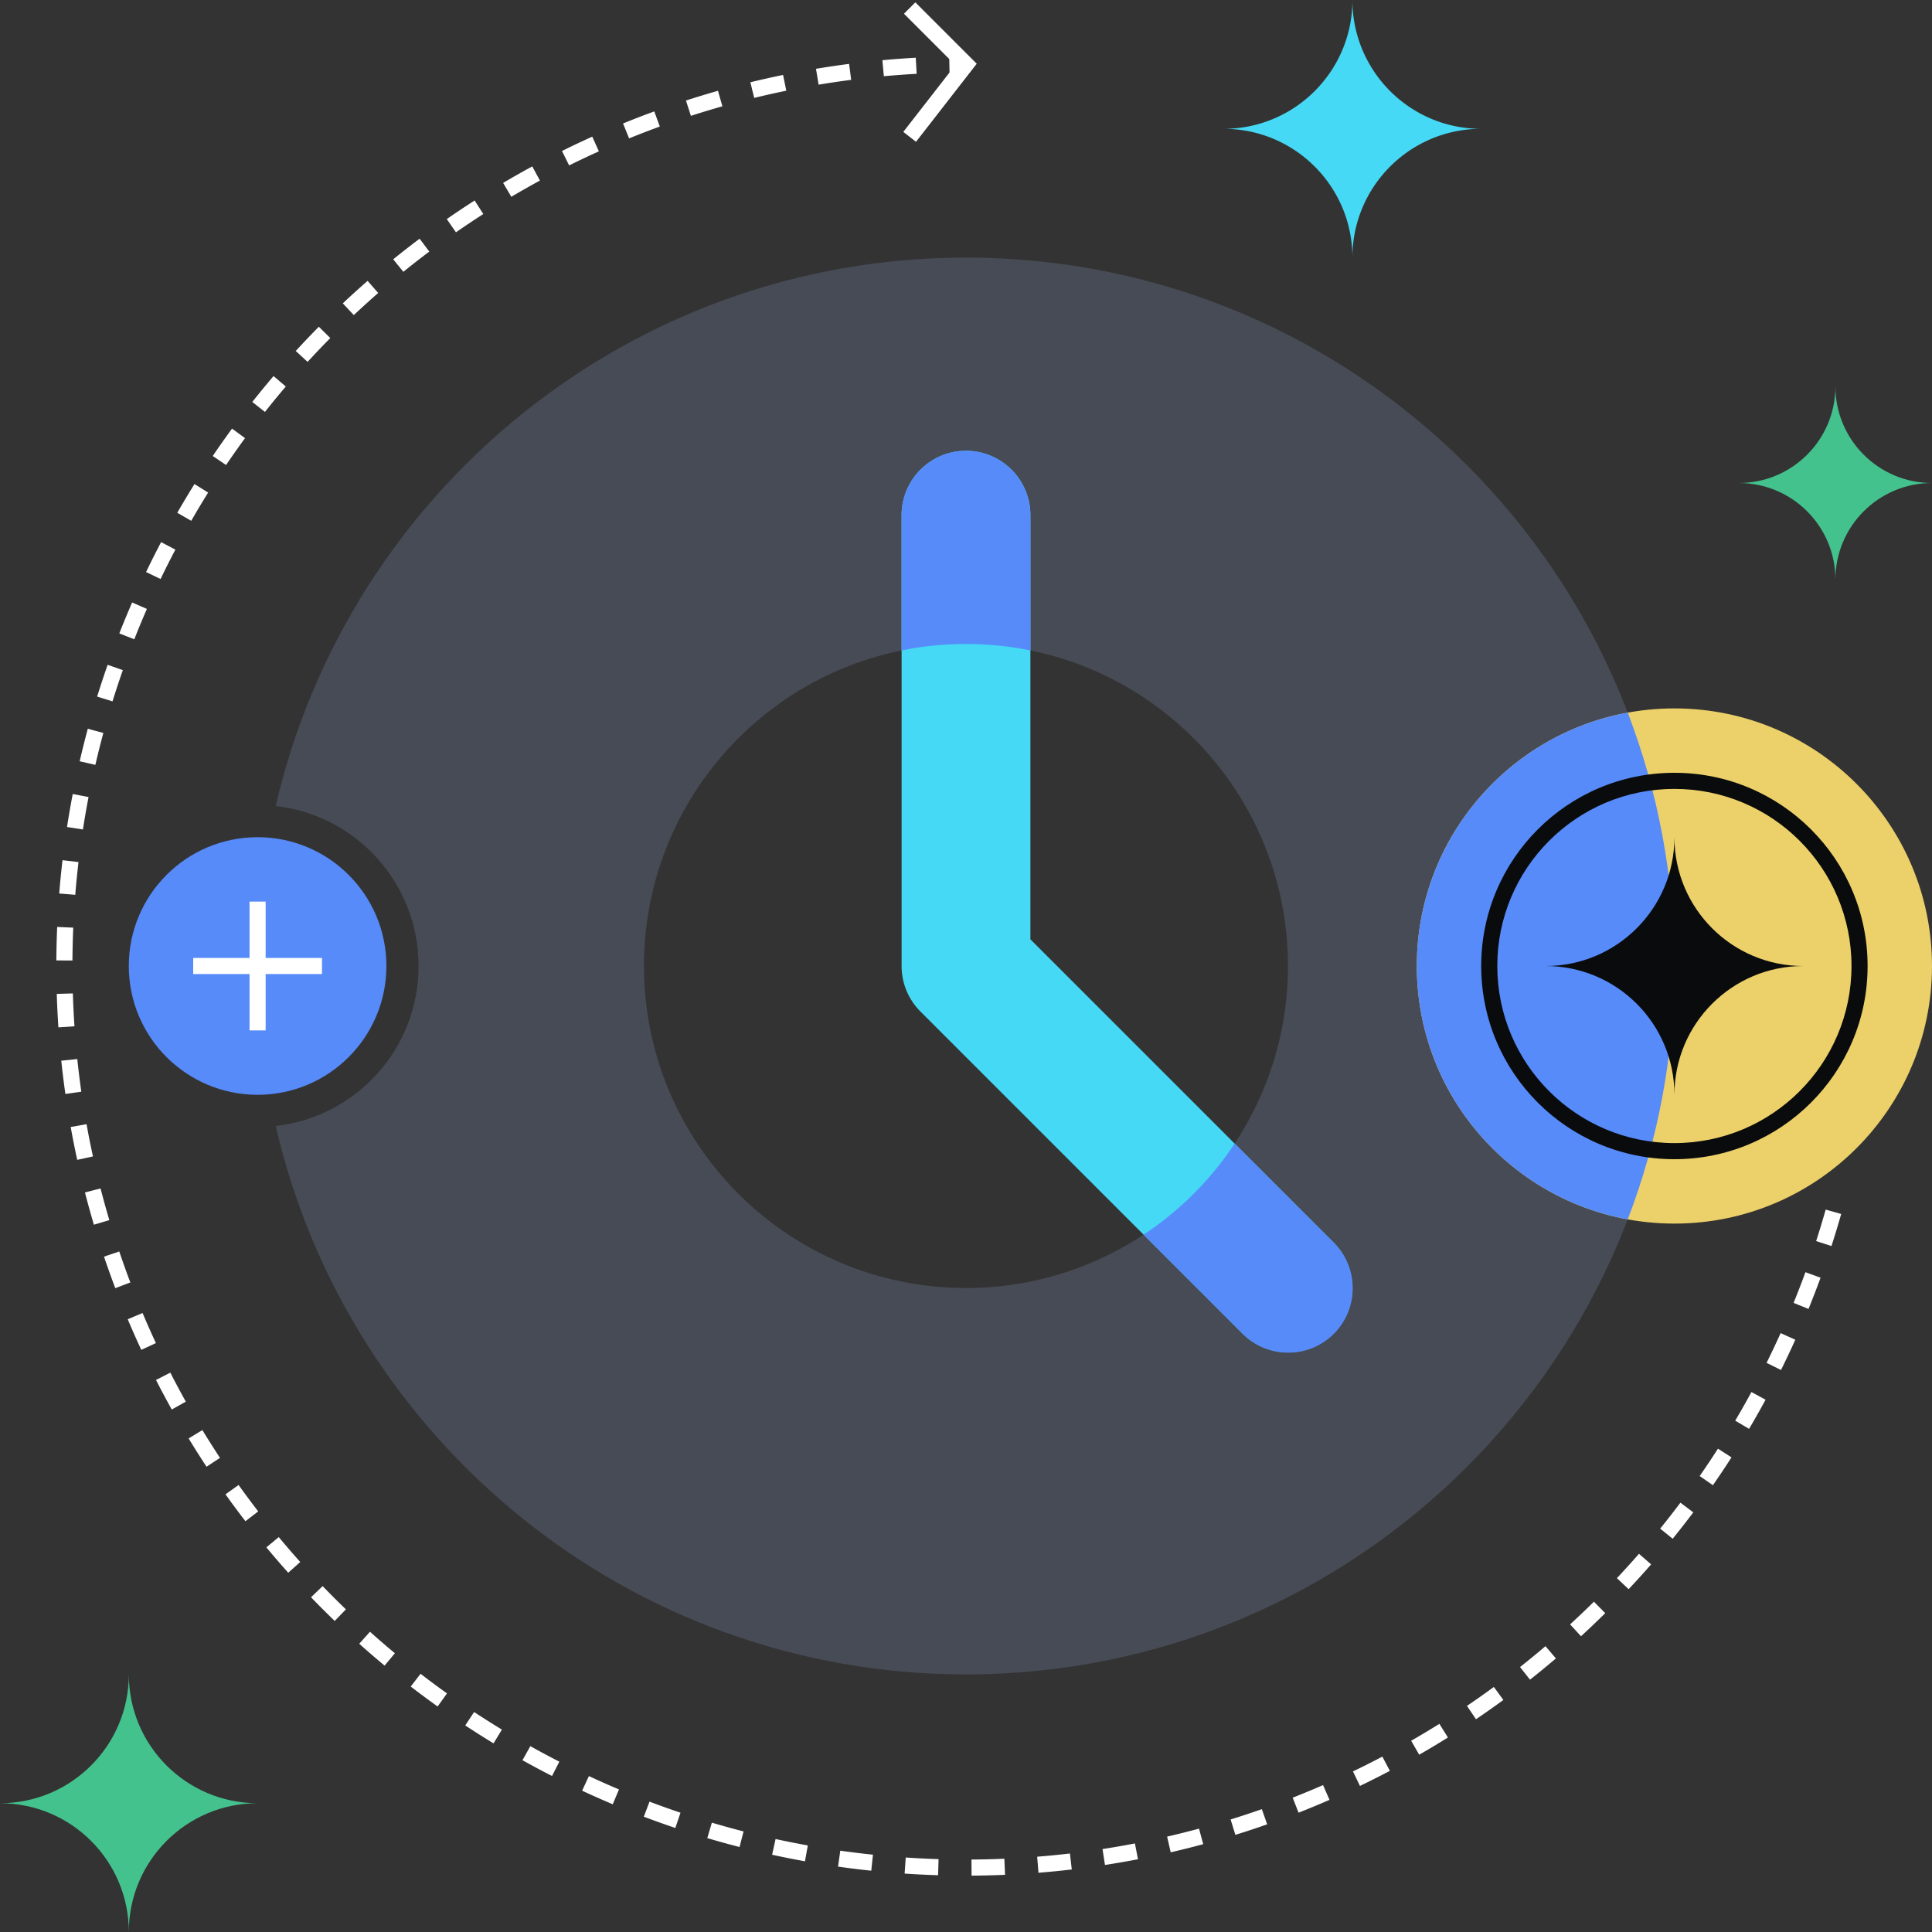
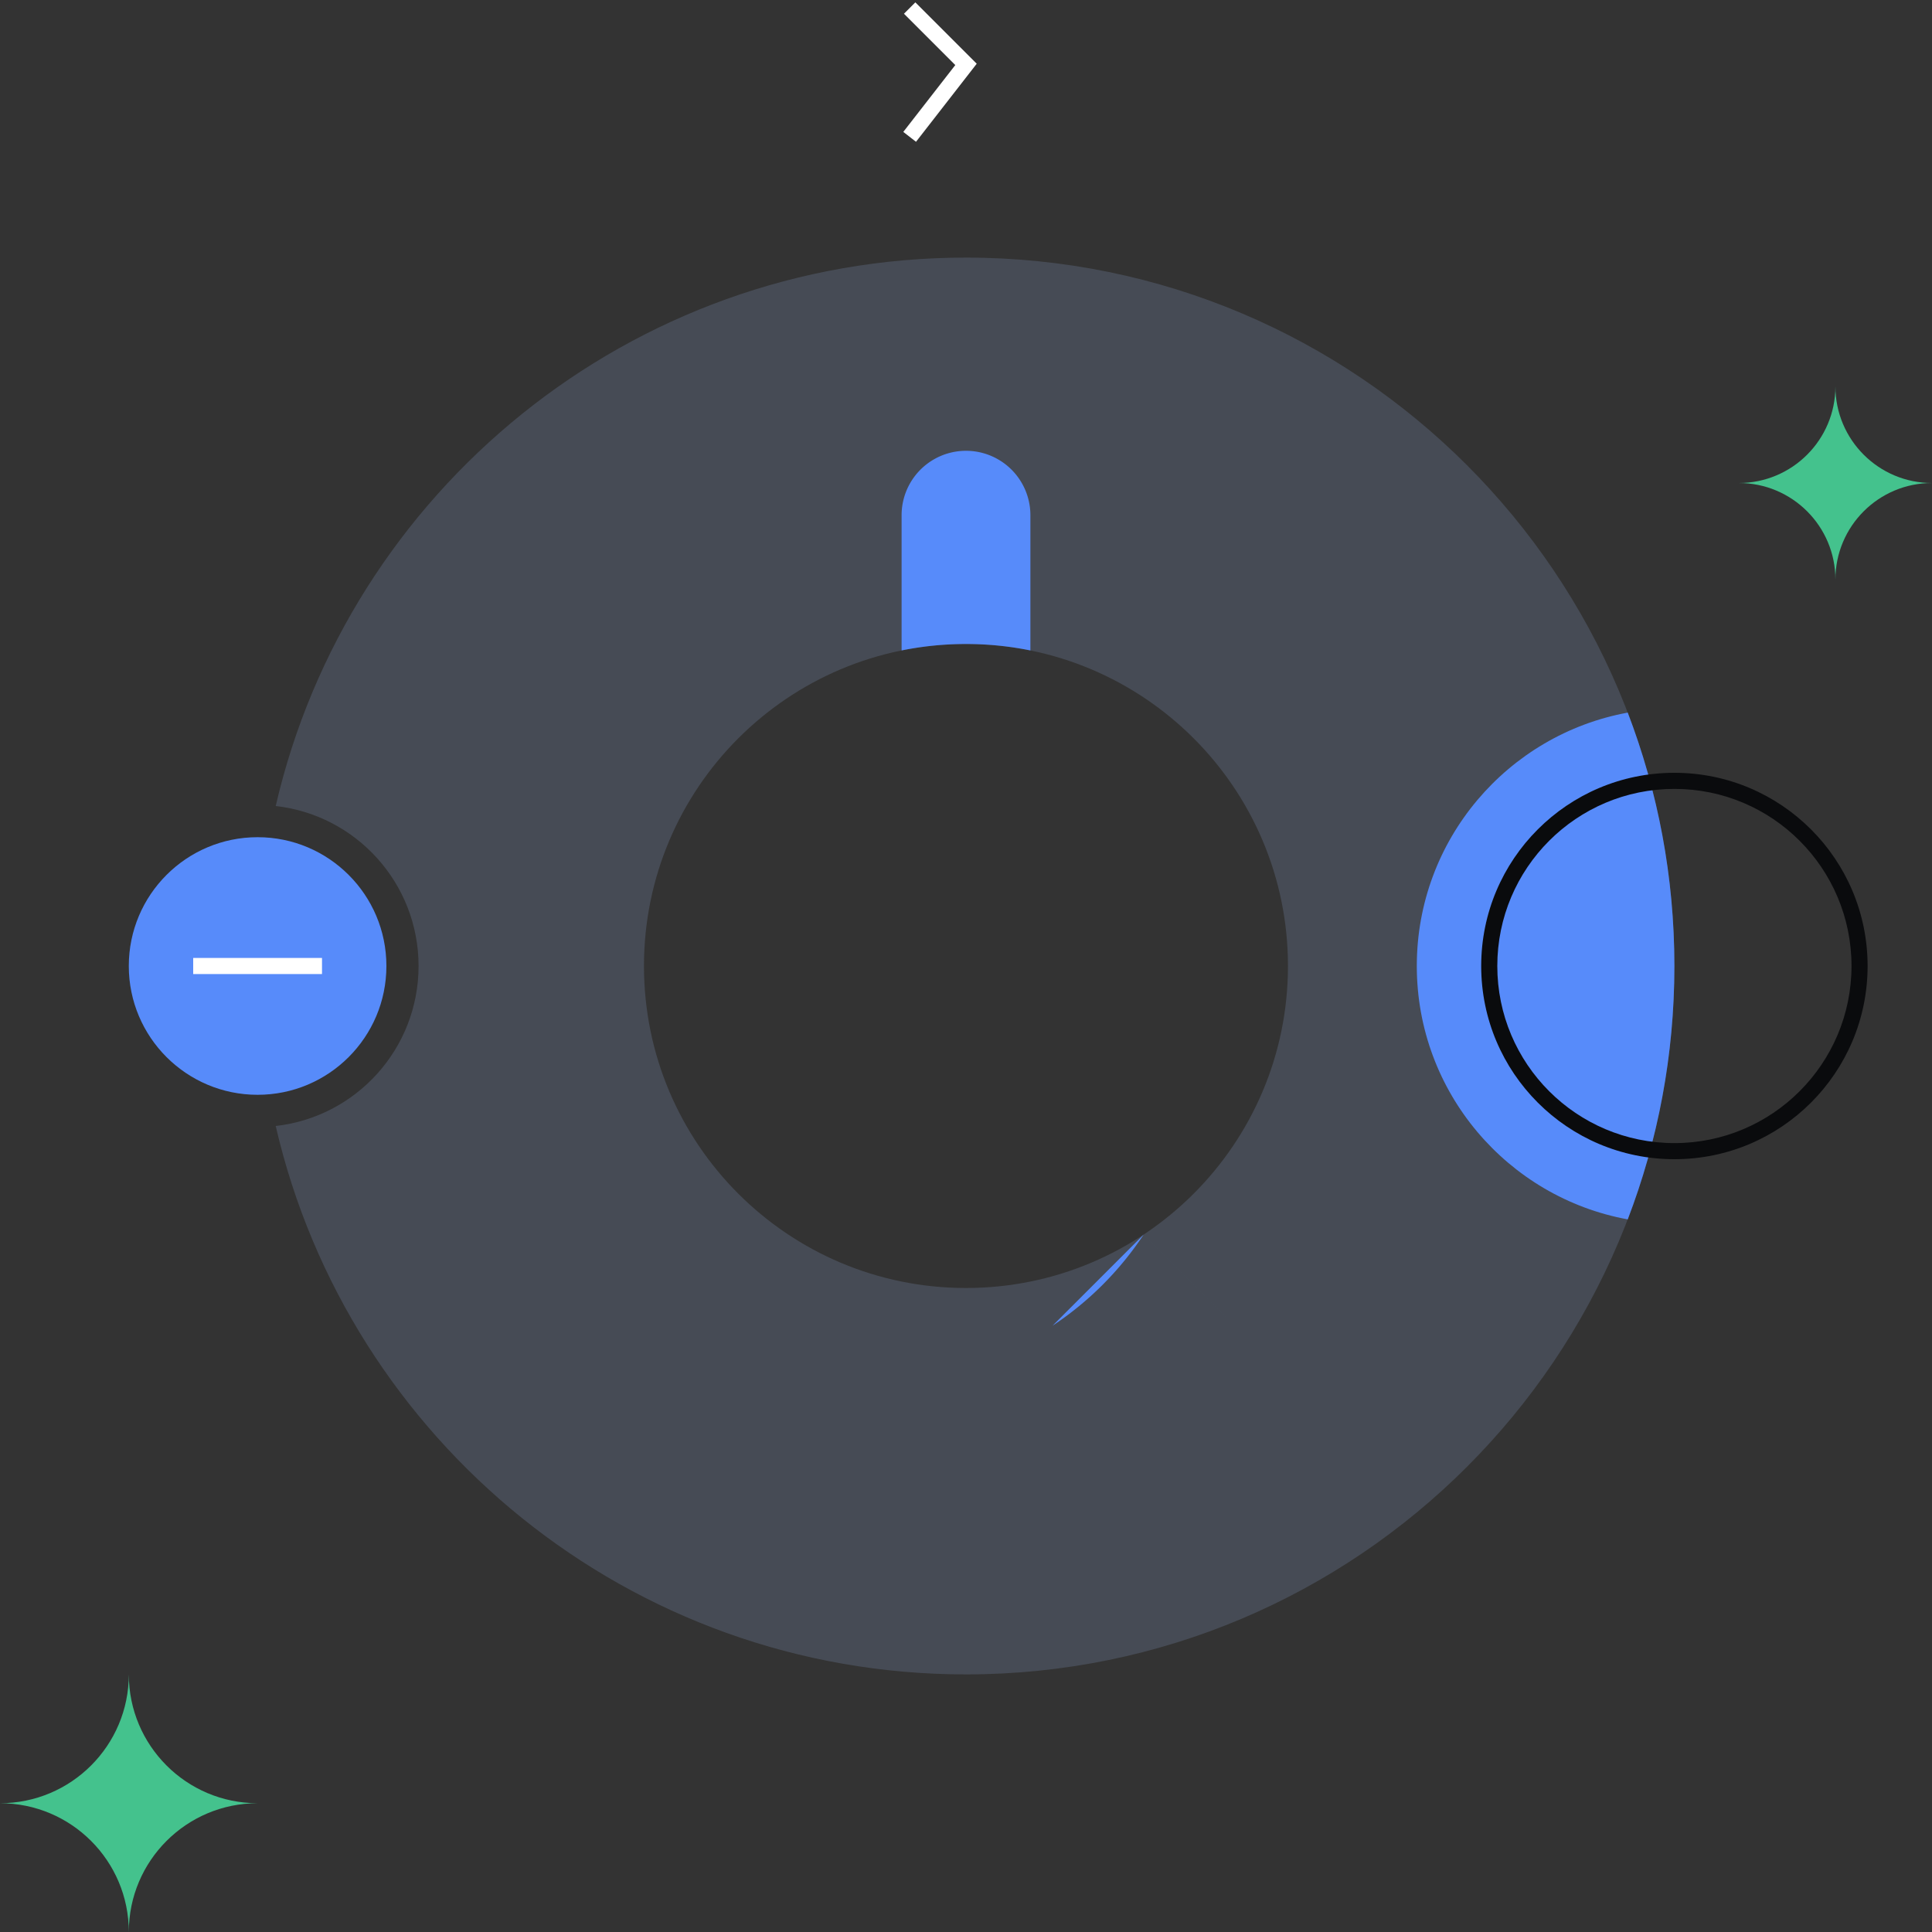
<svg xmlns="http://www.w3.org/2000/svg" fill="none" viewBox="0 0 240 240">
  <rect x="0" y="0" width="240" height="240" fill="#333333" stroke="none" />
-   <path fill="#FFFFFF" fill-rule="evenodd" d="M9.1 115.234a111 111 0 0 0-.1 4.085l-2-.012q.014-2.081.102-4.159zm-.05 8.171q.063 2.041.2 4.081l-1.995.135a113 113 0 0 1-.204-4.155zm.701-16.316a111 111 0 0 0-.4 4.066l-1.994-.159q.166-2.074.408-4.14zm-.15 24.469q.213 2.03.5 4.055l-1.98.282a113 113 0 0 1-.509-4.129zM11 99.014q-.386 2.007-.699 4.026l-1.976-.306q.318-2.055.711-4.099zm-.25 40.634a112 112 0 0 0 .798 4.007l-1.954.427a112 112 0 0 1-.812-4.08zm2.089-48.596a111 111 0 0 0-.993 3.964l-1.949-.45q.469-2.025 1.011-4.036zm-.347 56.579q.51 1.982 1.09 3.938l-1.918.569a113 113 0 0 1-1.11-4.009zm2.767-64.384q-.678 1.93-1.282 3.88l-1.91-.592q.615-1.985 1.305-3.95zm-.443 72.218q.653 1.938 1.376 3.847l-1.87.709q-.736-1.944-1.401-3.917zm2.631-77.943q-.39.945-.764 1.895l-1.862-.731a113 113 0 0 1 1.592-3.843l1.834.799q-.409.936-.8 1.88m.263 85.584q.794 1.885 1.656 3.736l-1.813.844a114 114 0 0 1-1.686-3.803zm4.075-94.83a111 111 0 0 0-1.837 3.65l-1.803-.865a113 113 0 0 1 1.87-3.716zm-.627 102.238q.93 1.82 1.926 3.604l-1.746.975a113 113 0 0 1-1.96-3.668zm4.698-109.322a111 111 0 0 0-2.1 3.505l-1.734-.997a113 113 0 0 1 2.138-3.568zm-.714 116.457a112 112 0 0 0 2.186 3.452l-1.67 1.101a113 113 0 0 1-2.225-3.515zm5.296-123.223a111 111 0 0 0-2.353 3.34l-1.656-1.12a113 113 0 0 1 2.395-3.402zM29.64 184.47q1.186 1.662 2.434 3.282l-1.584 1.22a113 113 0 0 1-2.478-3.341zm5.864-136.456a111 111 0 0 0-2.592 3.159l-1.569-1.24q1.29-1.632 2.639-3.216zm-.877 142.928q1.305 1.57 2.67 3.094l-1.49 1.334a112 112 0 0 1-2.718-3.15zM41.03 41.994q-1.437 1.454-2.818 2.96l-1.473-1.352a113 113 0 0 1 2.868-3.013zm-.951 155.037a112 112 0 0 0 2.89 2.889l-1.389 1.44q-.748-.72-1.484-1.457-.736-.735-1.457-1.484zM46.98 36.396a111 111 0 0 0-3.027 2.745l-1.37-1.457q1.513-1.425 3.082-2.794zm-1.02 166.306a112 112 0 0 0 3.094 2.669l-1.278 1.538a114 114 0 0 1-3.15-2.717zm7.368-171.45q-1.635 1.228-3.221 2.514l-1.26-1.554a113 113 0 0 1 3.28-2.56zm-1.084 176.672q1.62 1.249 3.283 2.434l-1.162 1.628a113 113 0 0 1-3.341-2.478zM58.33 27.707q-.85.568-1.689 1.15L55.5 27.216a113 113 0 0 1 3.459-2.31l1.08 1.682q-.86.552-1.71 1.12m.567 184.963q1.707 1.125 3.452 2.186l-1.038 1.709a114 114 0 0 1-3.515-2.225zm8.176-190.24q-1.794.973-3.555 2.014L62.5 22.722q1.793-1.06 3.62-2.05zM65.88 216.914q1.784.996 3.604 1.926l-.91 1.781a113 113 0 0 1-3.67-1.961zm8.514-198.113a111 111 0 0 0-3.694 1.747l-.888-1.792q1.865-.925 3.76-1.779zm-1.238 201.831q1.851.863 3.736 1.656l-.777 1.843a112 112 0 0 1-3.803-1.686zM81.963 15.72q-1.92.7-3.813 1.47l-.754-1.852a113 113 0 0 1 3.881-1.497zm-1.277 208.086q1.91.723 3.847 1.376l-.639 1.895q-1.972-.665-3.917-1.401zm9.05-210.601q-1.965.557-3.91 1.186l-.615-1.903q1.98-.64 3.98-1.208zM88.43 226.416q1.956.581 3.938 1.09l-.498 1.937a112 112 0 0 1-4.01-1.109zm9.246-215.148q-2.002.41-3.987.895l-.474-1.943q2.02-.492 4.06-.911zM96.343 228.45a112 112 0 0 0 4.007.797l-.354 1.969q-1.022-.185-2.043-.387-1.02-.203-2.037-.425zm9.392-218.53q-2.028.262-4.042.6l-.33-1.973q2.05-.342 4.115-.61zm-1.35 219.977q2.025.287 4.055.5l-.208 1.989a113 113 0 0 1-4.128-.509zm9.486-220.728q-2.042.114-4.075.3l-.184-1.99q2.07-.192 4.149-.307zm-1.359 221.578q2.04.138 4.081.201l-.061 1.999q-2.079-.063-4.155-.204zM119.998 9q-1.023 0-2.043.019l-.037-2q1.04-.018 2.08-.019zm.681 221.998q2.045-.013 4.085-.1l.086 1.998q-2.078.09-4.159.102zm8.164-.351a111 111 0 0 0 4.066-.4l.233 1.986a115 115 0 0 1-4.14.408zm8.115-.95q2.019-.312 4.027-.699l.378 1.964q-2.044.393-4.099.711zm8.024-1.545a113 113 0 0 0 3.964-.993l.522 1.931q-2.01.543-4.036 1.011zm7.889-2.131q1.949-.604 3.88-1.282l.662 1.887q-1.965.69-3.95 1.305zm7.71-2.706a114 114 0 0 0 3.775-1.564l.799 1.834a116 116 0 0 1-3.843 1.592zm7.49-3.265a112 112 0 0 0 3.65-1.837l.932 1.769a113 113 0 0 1-3.715 1.871zm7.23-3.808a110 110 0 0 0 3.505-2.1l1.06 1.696a114 114 0 0 1-3.568 2.138zm6.93-4.329a108 108 0 0 0 3.341-2.353l1.182 1.614a115 115 0 0 1-3.401 2.395zm6.593-4.827a112 112 0 0 0 3.159-2.592l1.297 1.522a114 114 0 0 1-3.216 2.639zm6.22-5.299q1.506-1.381 2.96-2.818l1.405 1.423a112 112 0 0 1-3.013 2.868zm5.814-5.743q1.398-1.487 2.744-3.027l1.506 1.315a112 112 0 0 1-2.794 3.083zm5.375-6.154a113 113 0 0 0 2.514-3.221l1.599 1.201a112 112 0 0 1-2.56 3.279zm4.907-6.533a109 109 0 0 0 2.271-3.398l1.683 1.081q-.562.875-1.14 1.74-.578.864-1.171 1.718zm4.414-6.877a109 109 0 0 0 2.014-3.555l1.758.953a112 112 0 0 1-2.05 3.62zm3.896-7.182a110 110 0 0 0 1.747-3.694l1.824.821a112 112 0 0 1-1.779 3.761zm3.357-7.45a111 111 0 0 0 1.471-3.813l1.879.686a113 113 0 0 1-1.497 3.881zm2.8-7.677q.63-1.944 1.186-3.91l1.925.545a112 112 0 0 1-1.208 3.981z" clip-rule="evenodd" />
  <path fill="#578BFA" d="M48 120c0 8.837-7.163 16-16 16s-16-7.163-16-16 7.163-16 16-16 16 7.163 16 16" />
  <path fill="#464B55" fill-rule="evenodd" d="M207.996 120c0 48.601-39.399 88-88 88-41.766 0-76.736-29.097-85.746-68.126 9.985-1.119 17.746-9.59 17.746-19.874s-7.761-18.755-17.746-19.874C43.26 61.096 78.23 32 119.996 32c48.601 0 88 39.399 88 88m-48 0c0 22.091-17.908 40-40 40s-40-17.909-40-40 17.909-40 40-40 40 17.909 40 40" clip-rule="evenodd" />
  <path fill="#FFFFFF" fill-rule="evenodd" d="M40 121H24v-2h16z" clip-rule="evenodd" />
-   <path fill="#FFFFFF" fill-rule="evenodd" d="M31 128v-16h2v16z" clip-rule="evenodd" />
  <path fill="#0A0B0D" fill-rule="evenodd" d="M192 119h14.5v2H192z" clip-rule="evenodd" />
  <path fill="#44C28D" d="M16.002 240c0-8.838-7.164-15.998-16.002-15.998 8.838 0 16.002-7.164 16.002-16.002 0 8.838 7.163 16.002 15.998 16.002-8.835 0-15.998 7.16-15.998 15.998M228.001 72c0-6.629-5.372-11.999-12.001-11.999 6.629 0 12.001-5.372 12.001-12.001 0 6.629 5.373 12.001 11.999 12.001-6.626 0-11.999 5.37-11.999 11.999" />
-   <path fill="#45D9F5" d="M168.002 32c0-8.838-7.164-15.998-16.002-15.998 8.838 0 16.002-7.164 16.002-16.002 0 8.838 7.163 16.002 15.998 16.002-8.835 0-15.998 7.16-15.998 15.998M128 64a8 8 0 0 0-16 0v55.938q-.002.334.023.667a7.98 7.98 0 0 0 2.32 5.052l40 40a8 8 0 0 0 11.314-11.314L128 116.687z" />
  <path fill="#FFFFFF" fill-rule="evenodd" d="m118.669 8.083-6.376-6.376 1.414-1.414 7.625 7.624-7.542 9.697-1.579-1.228z" clip-rule="evenodd" />
-   <path fill="#578BFA" fill-rule="evenodd" d="m142.062 153.373 12.285 12.284a8 8 0 1 0 11.313-11.314l-12.284-12.284a40.2 40.2 0 0 1-11.314 11.314" clip-rule="evenodd" />
-   <path fill="#ECD069" d="M240 120c0 17.673-14.327 32-32 32s-32-14.327-32-32 14.327-32 32-32 32 14.327 32 32" />
+   <path fill="#578BFA" fill-rule="evenodd" d="m142.062 153.373 12.285 12.284l-12.284-12.284a40.2 40.2 0 0 1-11.314 11.314" clip-rule="evenodd" />
  <path fill="#578BFA" fill-rule="evenodd" d="M202.204 151.476C205.948 141.702 208 131.091 208 120s-2.052-21.703-5.796-31.477C187.298 91.251 176 104.306 176 120s11.298 28.749 26.204 31.476" clip-rule="evenodd" />
  <path fill="#0A0B0D" fill-rule="evenodd" d="M208 142c12.15 0 22-9.85 22-22s-9.85-22-22-22-22 9.85-22 22 9.85 22 22 22m0 2c13.255 0 24-10.745 24-24s-10.745-24-24-24-24 10.745-24 24 10.745 24 24 24" clip-rule="evenodd" />
-   <path fill="#0A0B0D" d="M208.002 136c0-8.838-7.164-15.998-16.002-15.998 8.838 0 16.002-7.164 16.002-16.002 0 8.838 7.163 16.002 15.998 16.002-8.835 0-15.998 7.16-15.998 15.998" />
  <path fill="#578BFA" fill-rule="evenodd" d="M128 80.8c-2.585-.525-5.26-.8-8-.8s-5.415.275-8 .8V64a8 8 0 0 1 16 0z" clip-rule="evenodd" />
</svg>